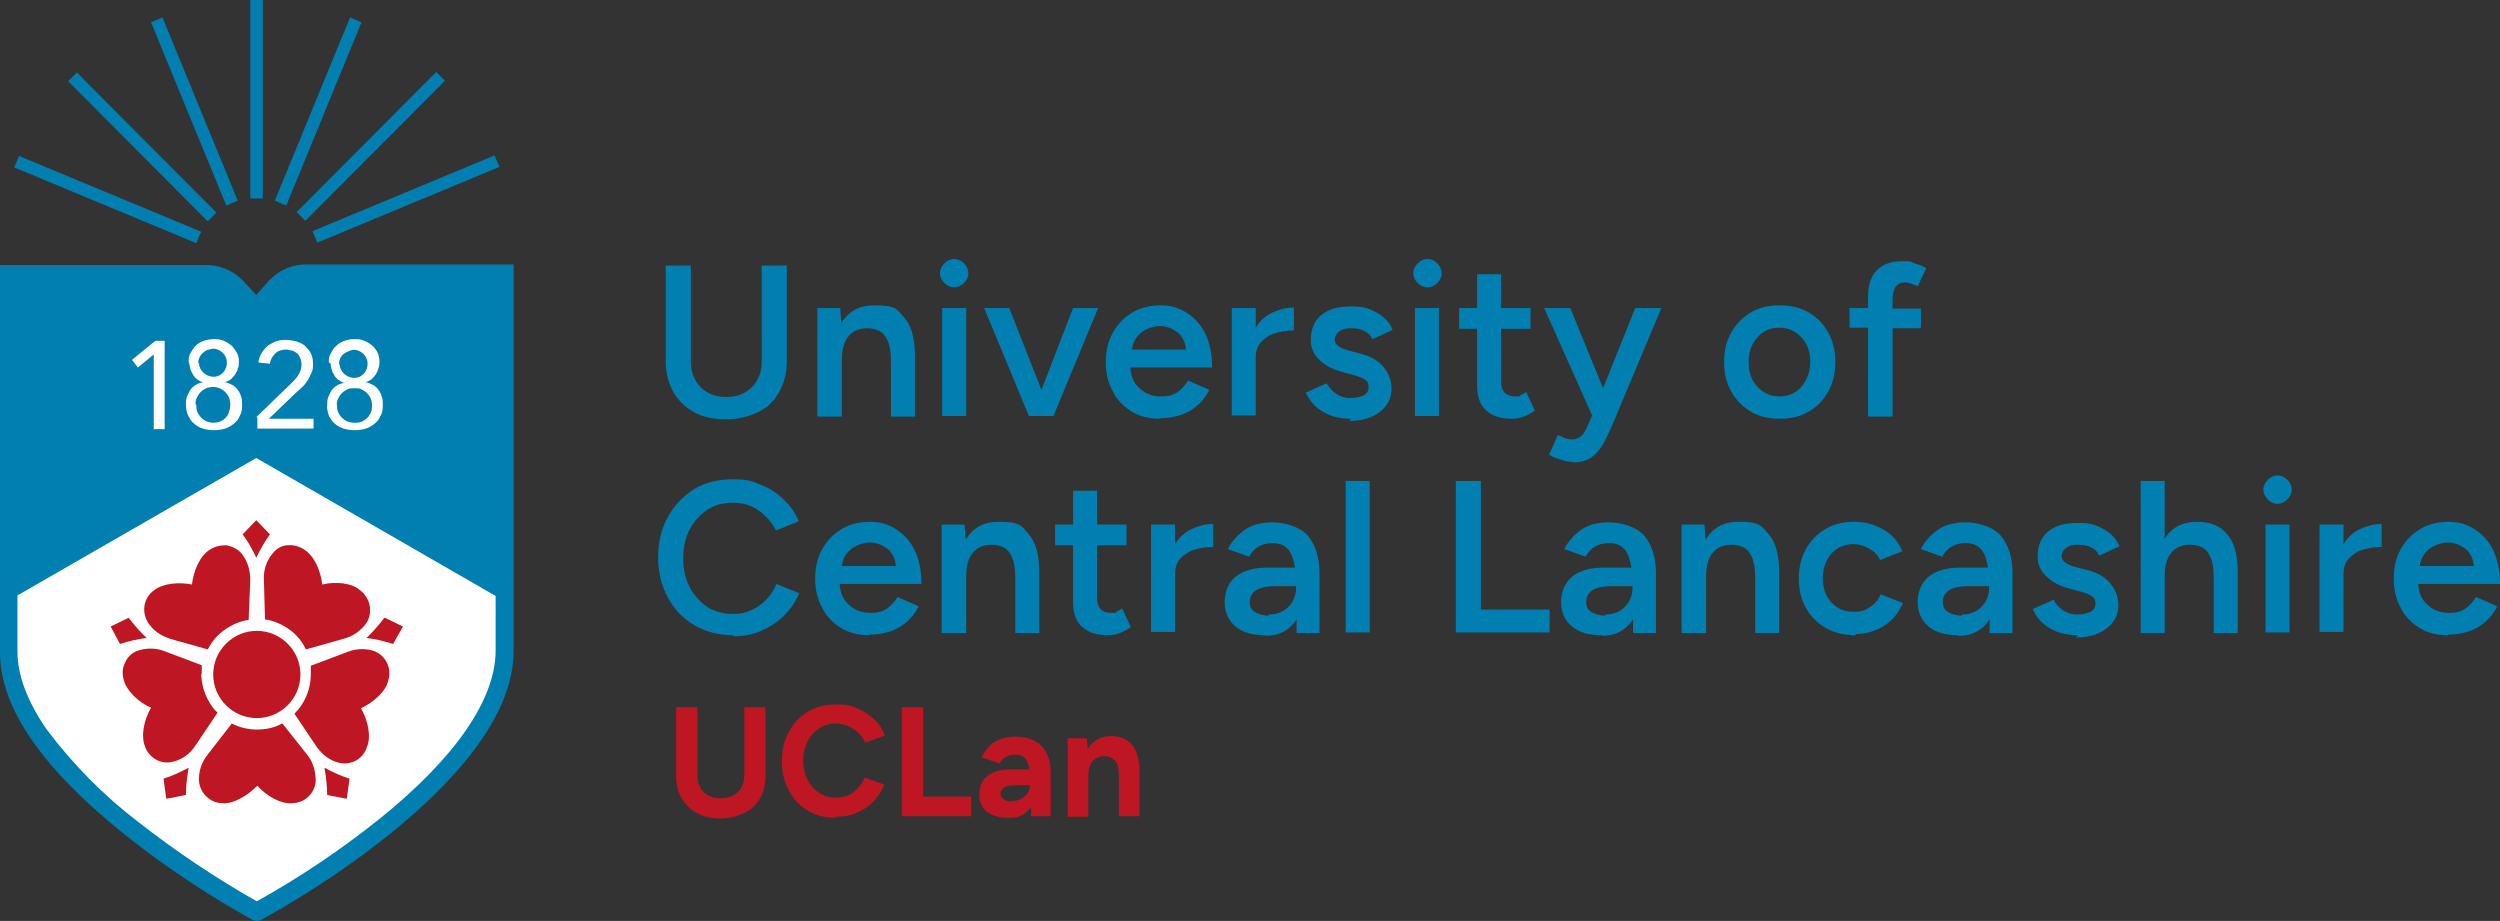
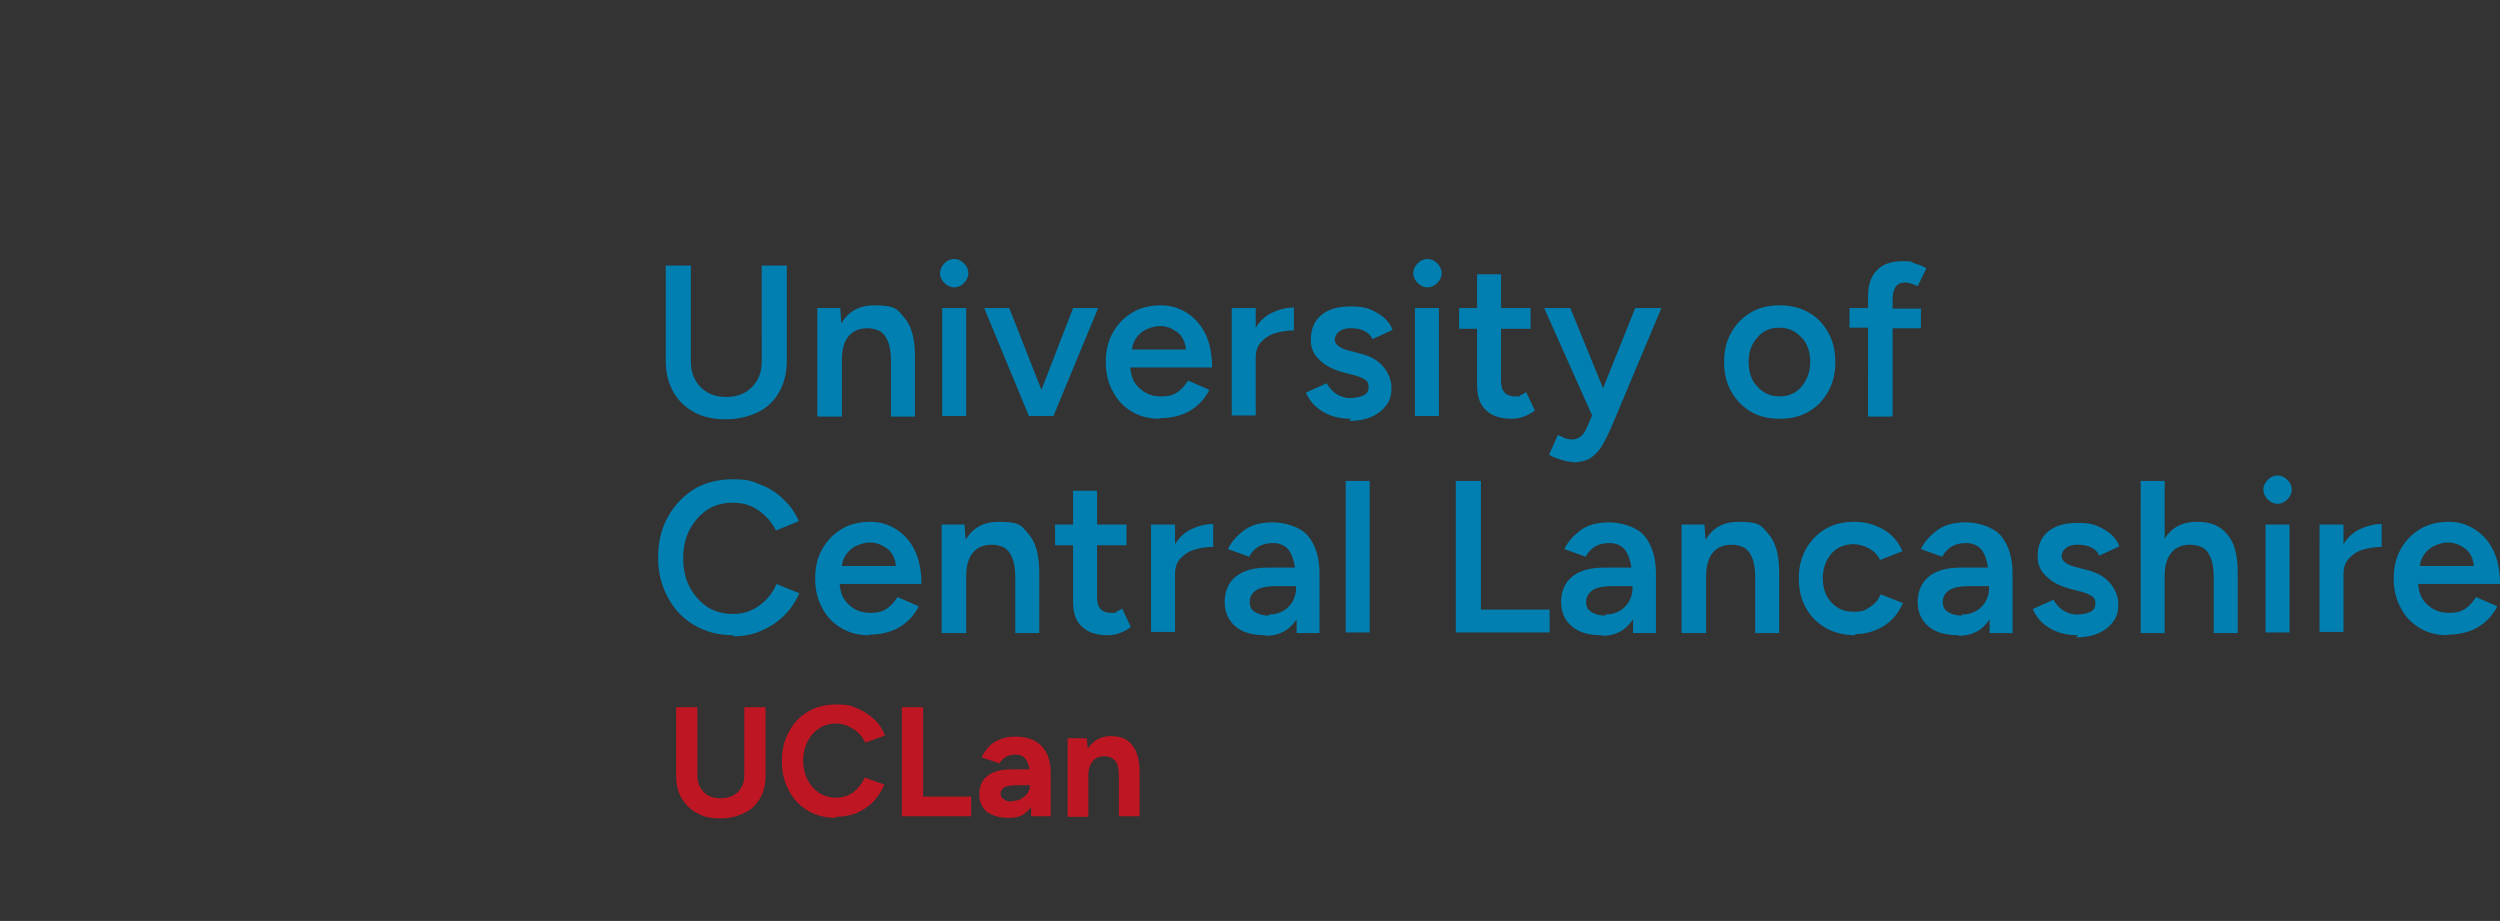
<svg xmlns="http://www.w3.org/2000/svg" class="sc-1i8vs00-0 jYIFdi logo-animated-colour footer-logoarea__logo" viewBox="0 0 458.5 168.9">
  <rect x="0" y="0" width="458.5" height="168.9" fill="#333333" stroke="none" />
  <g style="fill:#007fb0">
    <path d="M133.1 76.9c-2.2 0-4.2-.4-5.8-1.3s-2.9-2.1-3.8-3.7-1.4-3.5-1.4-5.6V48.7h4.6v17.6c0 1.9.6 3.5 1.8 4.7s2.7 1.8 4.7 1.8 3.5-.6 4.7-1.8 1.8-2.8 1.8-4.7V48.7h4.6v17.6c0 2.1-.5 4-1.4 5.6s-2.2 2.9-3.9 3.7-3.6 1.3-5.9 1.3m16.8-.6V56.5h4.2l.2 2.8q1.95-3.3 6-3.3c4.05 0 4.2.7 5.5 2.2 1.3 1.4 2 3.8 2 7v11.2h-4.4V66.2c0-1.6-.2-2.8-.6-3.7q-.6-1.35-1.5-1.8c-.6-.3-1.4-.5-2.2-.5-1.5 0-2.7.5-3.5 1.5s-1.2 2.4-1.2 4.3v10.4H150ZM175 52.7c-.7 0-1.3-.3-1.8-.8s-.8-1.1-.8-1.8.3-1.3.8-1.8 1.1-.8 1.8-.8 1.3.3 1.8.8.8 1.1.8 1.8-.3 1.3-.8 1.8-1.1.8-1.8.8m-2.2 23.6V56.5h4.4v19.8zm15.9 0-8.2-19.8h4.6l5.9 15 5.8-15h4.6l-8.2 19.8zm24 .5c-1.9 0-3.6-.4-5.1-1.3s-2.7-2.1-3.5-3.7c-.9-1.6-1.3-3.4-1.3-5.4s.4-3.8 1.3-5.4 2.1-2.8 3.6-3.7 3.3-1.3 5.2-1.3 3.4.5 4.8 1.4 2.6 2.2 3.4 3.9 1.2 3.8 1.2 6.1h-15q.15 2.55 1.8 3.9c1.1 1 2.4 1.4 3.9 1.4s2.2-.3 3-.8c.8-.6 1.4-1.3 1.9-2.1l3.9 1.7c-.8 1.6-2 2.9-3.5 3.8s-3.4 1.4-5.7 1.4Zm0-17c-.7 0-1.5.2-2.2.5-.8.3-1.4.8-1.9 1.4s-.9 1.4-1 2.4h9.9c-.1-1.4-.7-2.5-1.6-3.2-1-.7-2-1.1-3.1-1.1Zm13.2 16.5V56.5h4.4v3.6c.8-1.3 1.8-2.2 3.1-2.8q1.95-.9 3.9-.9v4.2c-1.2 0-2.4.2-3.4.5-1.1.3-1.9.9-2.6 1.6-.7.8-1 1.7-1 2.9v10.6h-4.4Zm21.9.5c-2 0-3.7-.4-5.2-1.3s-2.5-2.1-3.1-3.5l3.8-1.7c.4.7 1 1.4 1.7 1.9.8.5 1.6.8 2.6.8s1.9-.2 2.5-.5.9-.8.9-1.5-.2-1.1-.7-1.4-1.2-.6-2-.8l-1.9-.5c-1.9-.5-3.3-1.2-4.4-2.3-1.1-1-1.6-2.2-1.6-3.6 0-2 .6-3.5 1.9-4.6s3.1-1.6 5.5-1.6 3.4.4 4.8 1.2 2.3 1.8 2.8 3.1l-3.7 1.7q-.45-1.05-1.5-1.5c-.7-.4-1.6-.5-2.5-.5s-1.6.2-2.1.6-.8.9-.8 1.6.9 1.5 2.6 1.9l2.3.6c1.9.5 3.3 1.4 4.2 2.6s1.3 2.4 1.3 3.7-.3 2.3-1 3.2-1.6 1.6-2.8 2.1-2.5.7-4 .7Zm14-24.1c-.7 0-1.3-.3-1.8-.8s-.8-1.1-.8-1.8.3-1.3.8-1.8 1.1-.8 1.8-.8 1.3.3 1.8.8.8 1.1.8 1.8-.3 1.3-.8 1.8-1.1.8-1.8.8m-2.3 23.6V56.5h4.4v19.8zm17.8.5c-2.1 0-3.7-.5-4.8-1.6-1.1-1-1.6-2.5-1.6-4.5V60.3h-3.3v-3.8h3.3v-6.2h4.4v6.2h5.4v3.8h-5.4v9.6c0 1.9.9 2.8 2.6 2.8s.5 0 .9-.2.7-.3 1.1-.6l1.6 3.4c-1.4 1-2.8 1.5-4.1 1.5Zm11.1 7.9c-.6 0-1.3-.1-2.1-.4-.8-.2-1.5-.5-2.2-.9l1.6-3.6c.5.2 1 .4 1.4.6.4.1.8.2 1.1.2 1.2 0 2.1-.6 2.7-1.9l1.1-2.5-8.8-19.7h4.8l6 14.7 5.9-14.7h4.8l-9.2 21.9c-.6 1.3-1.1 2.4-1.7 3.4-.6.9-1.3 1.7-2.1 2.2s-1.9.8-3.3.8Zm38-7.9c-2 0-3.8-.4-5.3-1.3s-2.7-2.1-3.6-3.7-1.3-3.4-1.3-5.4.4-3.8 1.3-5.4 2.1-2.8 3.6-3.7 3.3-1.3 5.3-1.3 3.7.4 5.3 1.3 2.7 2.1 3.6 3.7 1.3 3.4 1.3 5.4-.4 3.8-1.3 5.4-2 2.8-3.6 3.7c-1.5.9-3.3 1.3-5.2 1.3Zm0-4.1c1.6 0 3-.6 4-1.8s1.6-2.7 1.6-4.5-.5-3.4-1.6-4.5c-1.1-1.2-2.4-1.8-4.1-1.8s-3 .6-4 1.8c-1.1 1.2-1.6 2.7-1.6 4.5s.5 3.4 1.6 4.5c1.1 1.2 2.4 1.8 4.1 1.8m16.2 3.6V60.1h-3.4v-3.6h3.4v-2.1c0-2.1.5-3.7 1.6-4.8 1-1.1 2.6-1.7 4.7-1.7s1.4.1 2.2.4c.8.2 1.5.5 2.2.9l-1.6 3.3c-1-.5-1.8-.7-2.3-.7-1.6 0-2.3 1.1-2.3 3.3v1.5h5.2v3.6h-5.2v16.2h-4.4Zm-208.1 40.2c-2.7 0-5-.6-7.1-1.8s-3.7-2.9-4.9-5.1-1.8-4.6-1.8-7.4.6-5.3 1.8-7.4c1.2-2.2 2.8-3.8 4.8-5.1 2-1.2 4.4-1.8 7.1-1.8s3.5.3 5.1 1q2.4.9 4.2 2.7c1.2 1.1 2.2 2.5 2.8 4l-4.2 1.7c-.7-1.5-1.8-2.7-3.2-3.7s-3-1.4-4.7-1.4-3.3.4-4.7 1.3c-1.3.9-2.4 2.1-3.2 3.6s-1.2 3.3-1.2 5.3.4 3.8 1.2 5.3 1.9 2.7 3.2 3.6c1.4.9 3 1.3 4.8 1.3s3.3-.5 4.7-1.5 2.5-2.3 3.2-4l4.2 1.7c-.7 1.6-1.6 2.9-2.8 4.1s-2.6 2.1-4.2 2.8-3.3 1-5.1 1Zm24.9 0c-1.9 0-3.6-.4-5.1-1.3s-2.7-2.1-3.5-3.7c-.9-1.6-1.3-3.4-1.3-5.4s.4-3.8 1.3-5.4 2.1-2.8 3.6-3.7 3.3-1.3 5.2-1.3 3.4.5 4.8 1.4 2.6 2.2 3.4 3.9 1.2 3.8 1.2 6.1h-15q.15 2.55 1.8 3.9c1.1 1 2.4 1.4 3.9 1.4s2.2-.3 3-.8c.8-.6 1.4-1.3 1.9-2.1l3.9 1.7c-.8 1.6-2 2.9-3.5 3.8s-3.4 1.4-5.7 1.4Zm.1-17c-.7 0-1.5.2-2.2.5-.8.3-1.4.8-1.9 1.4s-.9 1.4-1 2.4h9.9c-.1-1.4-.7-2.5-1.6-3.2-1-.7-2-1.1-3.1-1.1Zm13.2 16.5V96.2h4.2l.2 2.8q1.95-3.3 6-3.3c4.05 0 4.2.7 5.5 2.2 1.3 1.4 2 3.8 2 7v11.2h-4.4v-10.2c0-1.6-.2-2.8-.6-3.7q-.6-1.35-1.5-1.8c-.6-.3-1.4-.5-2.2-.5-1.5 0-2.7.5-3.5 1.5s-1.2 2.4-1.2 4.3v10.4h-4.4Zm30.5.5c-2.1 0-3.7-.5-4.8-1.6-1.1-1-1.6-2.5-1.6-4.5V100h-3.3v-3.8h3.3V90h4.4v6.2h5.4v3.8h-5.4v9.6c0 1.9.9 2.8 2.6 2.8s.5 0 .9-.2.7-.3 1.1-.6l1.6 3.4c-1.4 1-2.8 1.5-4.1 1.5Zm7.9-.5V96.2h4.4v3.6c.8-1.3 1.8-2.2 3.1-2.8q1.95-.9 3.9-.9v4.2c-1.2 0-2.4.2-3.4.5-1.1.3-1.9.9-2.6 1.6-.7.8-1 1.7-1 2.9v10.6h-4.4Zm21 .5c-2.4 0-4.2-.5-5.5-1.6s-2-2.6-2-4.5.7-3.6 2.1-4.7 3.3-1.6 5.8-1.6h5q-.3-2.1-1.2-3.3c-.7-.8-1.6-1.2-2.9-1.2-1.9 0-3.4.8-4.3 2.5l-3.9-1.4c.6-1.3 1.6-2.4 2.9-3.4s3.1-1.5 5.3-1.5 5.1.8 6.5 2.5q2.1 2.55 2.1 6.9v10.9h-4.2v-2.5c-.7 1-1.4 1.7-2.3 2.2s-2 .8-3.4.8Zm.6-3.8c1.5 0 2.7-.5 3.6-1.4s1.4-2.1 1.4-3.5v-.3H234c-1.8 0-3 .3-3.7.8s-1.1 1.2-1.1 2.1.3 1.4.9 1.8 1.5.7 2.6.7Zm14.1 3.3V88.2h4.4V116zm20.2 0V88.2h4.6v23.6h12.6v4.2zm26.8.5c-2.4 0-4.2-.5-5.5-1.6s-2-2.6-2-4.5.7-3.6 2.1-4.7 3.3-1.6 5.8-1.6h5q-.3-2.1-1.2-3.3c-.7-.8-1.6-1.2-2.9-1.2-1.9 0-3.4.8-4.3 2.5l-3.9-1.4c.6-1.3 1.6-2.4 2.9-3.4s3.1-1.5 5.3-1.5 5.1.8 6.5 2.5q2.1 2.55 2.1 6.9v10.9h-4.2v-2.5c-.7 1-1.4 1.7-2.3 2.2s-2 .8-3.4.8Zm.6-3.8c1.5 0 2.7-.5 3.6-1.4s1.4-2.1 1.4-3.5v-.3h-3.7c-1.8 0-3 .3-3.7.8s-1.1 1.2-1.1 2.1.3 1.4.9 1.8 1.5.7 2.6.7Zm14 3.3V96.2h4.2l.2 2.8q1.95-3.3 6-3.3c4.05 0 4.2.7 5.5 2.2 1.3 1.4 2 3.8 2 7v11.2h-4.4v-10.2c0-1.6-.2-2.8-.6-3.7q-.6-1.35-1.5-1.8c-.6-.3-1.4-.5-2.2-.5-1.5 0-2.7.5-3.5 1.5s-1.2 2.4-1.2 4.3v10.4h-4.4Zm31.9.5c-2 0-3.8-.4-5.4-1.3s-2.8-2.1-3.7-3.7-1.3-3.4-1.3-5.4.4-3.8 1.3-5.4 2.1-2.8 3.6-3.7 3.3-1.3 5.3-1.3 3.7.5 5.3 1.4 2.8 2.3 3.5 4l-4.1 1.6c-.4-.9-1.1-1.6-2-2.1s-1.9-.8-2.9-.8c-1.6 0-3 .6-4 1.7-1 1.2-1.6 2.7-1.6 4.5s.5 3.4 1.6 4.5c1.1 1.2 2.4 1.7 4.1 1.7s2.1-.3 3-.9 1.5-1.3 1.9-2.3l4.1 1.6c-.8 1.8-1.9 3.2-3.5 4.2s-3.4 1.5-5.3 1.5Zm18.9 0c-2.4 0-4.2-.5-5.5-1.6s-2-2.6-2-4.5.7-3.6 2.1-4.7 3.3-1.6 5.8-1.6h5q-.3-2.1-1.2-3.3c-.7-.8-1.6-1.2-2.9-1.2-1.9 0-3.4.8-4.3 2.5l-3.9-1.4c.6-1.3 1.6-2.4 2.9-3.4s3.1-1.5 5.3-1.5 5.1.8 6.5 2.5q2.1 2.55 2.1 6.9v10.9h-4.2v-2.5c-.7 1-1.4 1.7-2.3 2.2s-2 .8-3.4.8Zm.6-3.8c1.5 0 2.7-.5 3.6-1.4s1.4-2.1 1.4-3.5v-.3h-3.7c-1.8 0-3 .3-3.7.8s-1.1 1.2-1.1 2.1.3 1.4.9 1.8 1.5.7 2.6.7Zm21.3 3.8c-2 0-3.7-.4-5.2-1.3s-2.5-2.1-3.1-3.5l3.8-1.7c.4.7 1 1.4 1.7 1.9.8.5 1.6.8 2.6.8s1.9-.2 2.5-.5.9-.8.9-1.5-.2-1.1-.7-1.4-1.2-.6-2-.8l-1.9-.5c-1.9-.5-3.3-1.2-4.4-2.3-1.1-1-1.6-2.2-1.6-3.6 0-2 .6-3.5 1.9-4.6s3.1-1.6 5.5-1.6 3.4.4 4.8 1.2 2.3 1.8 2.8 3.1l-3.7 1.7q-.45-1.05-1.5-1.5c-.7-.4-1.6-.5-2.5-.5s-1.6.2-2.1.6-.8.9-.8 1.6.9 1.5 2.6 1.9l2.3.6c1.9.5 3.3 1.4 4.2 2.6s1.3 2.4 1.3 3.7-.3 2.3-1 3.2-1.6 1.6-2.8 2.1-2.5.7-4 .7Zm11.5-.5V88.2h4.4v10.6c1.3-2.1 3.3-3.1 5.9-3.1s4.2.7 5.5 2.2c1.3 1.4 2 3.8 2 7v11.2H406v-10.2c0-1.6-.2-2.8-.6-3.7q-.6-1.35-1.5-1.8c-.6-.3-1.4-.5-2.2-.5-1.5 0-2.7.5-3.5 1.5s-1.2 2.4-1.2 4.3v10.4h-4.4Zm25.1-23.6c-.7 0-1.3-.3-1.8-.8s-.8-1.1-.8-1.8.3-1.3.8-1.8 1.1-.8 1.8-.8 1.3.3 1.8.8.8 1.1.8 1.8-.3 1.3-.8 1.8-1.1.8-1.8.8m-2.2 23.6V96.2h4.4V116zm9.9 0V96.2h4.4v3.6c.8-1.3 1.8-2.2 3.1-2.8q1.95-.9 3.9-.9v4.2c-1.2 0-2.4.2-3.4.5-1.1.3-1.9.9-2.6 1.6-.7.8-1 1.7-1 2.9v10.6h-4.4Zm23.5.5c-1.9 0-3.6-.4-5.1-1.3s-2.7-2.1-3.5-3.7c-.9-1.6-1.3-3.4-1.3-5.4s.4-3.8 1.3-5.4 2.1-2.8 3.6-3.7 3.3-1.3 5.2-1.3 3.4.5 4.8 1.4 2.6 2.2 3.4 3.9 1.2 3.8 1.2 6.1h-15q.15 2.55 1.8 3.9c1.1 1 2.4 1.4 3.9 1.4s2.2-.3 3-.8c.8-.6 1.4-1.3 1.9-2.1l3.9 1.7c-.8 1.6-2 2.9-3.5 3.8s-3.4 1.4-5.7 1.4Zm0-17c-.7 0-1.5.2-2.2.5-.8.3-1.4.8-1.9 1.4s-.9 1.4-1 2.4h9.9c-.1-1.4-.7-2.5-1.6-3.2-1-.7-2-1.1-3.1-1.1Z" />
    <path d="M132.1 150.1c-1.7 0-3.1-.3-4.3-1-1.2-.6-2.1-1.6-2.8-2.7-.7-1.2-1-2.6-1-4.2v-12.5h3.9v12.5c0 1.3.4 2.3 1.2 3.1s1.8 1.1 3.1 1.1 2.3-.4 3.1-1.1c.8-.8 1.2-1.8 1.2-3.1v-12.5h3.9v12.5c0 1.6-.3 3-1 4.2s-1.6 2.1-2.9 2.7c-1.2.6-2.7 1-4.4 1m21.3-.1c-1.9 0-3.7-.4-5.2-1.3s-2.7-2.1-3.5-3.7c-.9-1.6-1.3-3.3-1.3-5.4s.4-3.8 1.3-5.4c.8-1.6 2-2.8 3.5-3.7s3.2-1.3 5.2-1.3 2.6.2 3.8.7 2.2 1.2 3.1 2 1.6 1.9 2 3l-3.6 1.3c-.5-1-1.2-1.9-2.2-2.5-.9-.6-2-1-3.2-1s-2.2.3-3.1.9q-1.35.9-2.1 2.4c-.5 1-.8 2.2-.8 3.5s.3 2.5.8 3.5q.75 1.5 2.1 2.4c.9.6 2 .9 3.1.9s2.3-.3 3.2-1q1.35-1.05 2.1-2.7l3.6 1.3c-.5 1.2-1.2 2.2-2 3.1-.9.9-1.9 1.6-3.1 2.1s-2.5.7-3.9.7Zm12-.3v-20h3.9v16.4h8.8v3.6zm19.6.3c-1.7 0-3-.4-4-1.1-.9-.8-1.4-1.8-1.4-3.2s.5-2.7 1.5-3.4c1-.8 2.5-1.2 4.3-1.2h3.4c-.1-.9-.4-1.5-.8-2s-1-.7-1.8-.7c-1.3 0-2.2.5-2.9 1.6l-3.3-1.1q.45-.9 1.2-1.8c.5-.6 1.2-1.1 2-1.4q1.2-.6 3-.6c2.2 0 3.8.6 4.9 1.8s1.6 2.8 1.6 4.9v7.9h-3.6V148c-.4.6-1 1.1-1.6 1.5-.6.3-1.4.5-2.4.5Zm.6-3.1c.6 0 1.2-.1 1.7-.4s.9-.7 1.2-1.1c.3-.5.4-.9.4-1.4h-2.1c-1.2 0-2.1.1-2.6.4s-.7.7-.7 1.2.2.7.6 1 .9.4 1.6.4Zm10.2 2.8v-14.3h3.5l.2 1.9c1-1.5 2.4-2.3 4.2-2.3s3 .5 3.9 1.6 1.4 2.7 1.4 5v8.1h-3.8v-7.3c0-1.4-.2-2.4-.7-2.9s-1.1-.8-1.9-.8c-1 0-1.7.3-2.2.9s-.8 1.5-.8 2.7v7.5h-3.8Z" style="fill:#be1622" />
  </g>
-   <path d="m57.3 42.4 33.4-13.9.9 2.1-33.4 13.9zm-2.9-3.5L80 13.2l1.6 1.6L56 40.5zm-4-2.1L64.2 3.2l2.1.9-13.8 33.6zM45.9 0h2.3v36.4h-2.3zM27.7 4.1l2.1-.9 13.8 33.6-2.1.9zM12.5 14.9l1.6-1.6L39.7 39l-1.6 1.6zM2.6 30.7l.9-2.1 33.4 13.9-.9 2.1zm91.5 17.8H56.2c-2.6 0-5 1-6.8 2.9L47 54.1l-2.5-2.7c-1.8-1.8-4.2-2.8-6.7-2.8H0v71.1c0 10.1 7.8 21.4 23.3 33.7 7.2 5.7 14.9 10.8 23 15.3.2.1.5.2.8.2s.5 0 .8-.2c1.9-1 46.3-25.1 46.3-49.3V48.5z" style="fill:#007fb0" />
-   <path d="M3.2 109.2v10.3c0 4.3 1.8 9.1 5.3 14.2 4.8 6.4 10.5 12.2 16.8 17 6.9 5.4 14.2 10.3 21.8 14.6 7.9-4.4 15.5-9.5 22.6-15.2 13.9-11.2 21.2-21.9 21.2-30.8v-10L47 84zm26.9-30.5h-1.9V65l-2.9 2.4-1.1-1.4 4.3-3.5h1.7v16.2zm4.5-12.2c0-.6 0-1.2.3-1.7s.6-1 1-1.4.9-.7 1.5-.9 1.2-.3 1.8-.3 1.2 0 1.8.3q.75.3 1.5.9c.4.4.7.9 1 1.4.2.5.4 1.1.3 1.7 0 .4 0 .8-.2 1.1 0 .4-.3.7-.5 1.1-.2.3-.5.6-.8.9-.3.2-.7.4-1.1.5.5 0 .9.3 1.4.5.4.2.7.5 1 .9s.5.8.6 1.2c.2.5.2 1 .2 1.5s0 1.4-.4 2c-.2.6-.6 1.1-1.1 1.5s-1 .7-1.6.9c-1.3.4-2.8.4-4.1 0-.6-.2-1.2-.5-1.6-.9-.5-.4-.8-.9-1.1-1.5s-.4-1.3-.4-2 0-1 .2-1.5c.2-.4.4-.9.6-1.2.3-.4.6-.7 1-.9.4-.3.9-.4 1.4-.5-.4 0-.8-.3-1.1-.5s-.6-.5-.8-.9c-.2-.3-.4-.7-.5-1.1s-.2-.8-.2-1.1m1.3 7.7c0 .5 0 .9.2 1.4.2.4.4.7.7 1s.6.5 1 .7c.8.3 1.7.3 2.5 0 .4-.2.7-.4 1-.7s.5-.7.6-1.1c.3-.8.3-1.8 0-2.6-.2-.4-.4-.7-.7-1s-.6-.5-1-.7c-.8-.3-1.7-.3-2.5 0-.4.2-.7.4-1 .7s-.5.6-.7 1-.3.9-.2 1.4m.6-7.7c0 1.4 1.3 2.5 2.7 2.5s2.5-1.3 2.4-2.7c0-.5-.2-1-.5-1.4s-.7-.7-1.2-.9q-.75-.3-1.5 0c-.5 0-.9.4-1.3.7-.5.5-.8 1.2-.7 1.9Zm10.4 10 6.1-5.9 1-1c.3-.3.5-.6.7-.9.4-.6.6-1.3.6-2s-.3-1.5-.8-2c-.3-.2-.6-.4-.9-.5-.4 0-.8-.2-1.1-.2-.7 0-1.5.2-2 .7s-.9 1.1-1 1.9l-2.1-.2c0-.6.3-1.2.6-1.8.3-.5.7-.9 1.1-1.3.5-.3 1-.6 1.5-.8 1.2-.4 2.5-.3 3.7 0 .6.2 1.1.4 1.6.8.4.4.8.8 1.1 1.4s.4 1.2.4 1.9 0 1.2-.3 1.7c-.2.5-.4.9-.7 1.4-.3.4-.6.9-1 1.2-.4.4-.8.8-1.2 1.1l-4.9 4.7h8.2v1.8H47.2v-2.1h-.3Zm13.4-10.1c0-.6 0-1.2.4-1.7.2-.5.5-1 1-1.4q.6-.6 1.5-.9c.9-.3 1.2-.3 1.8-.3s1.2 0 1.8.3q.75.3 1.5.9c.4.4.8.9 1 1.4s.3 1.1.3 1.7-.3 1.6-.7 2.2c-.2.3-.5.6-.8.9-.3.2-.7.4-1.1.5.5 0 .9.3 1.4.5.4.2.7.5 1 .9s.5.8.6 1.2c.2.5.2 1 .2 1.5s0 1.4-.4 2c-.2.6-.6 1.1-1.1 1.5s-1 .7-1.6.9c-1.3.4-2.8.4-4.1 0-.6-.2-1.2-.5-1.6-.9-.5-.4-.8-.9-1.1-1.5-.2-.6-.4-1.3-.3-1.9 0-.5 0-1 .2-1.5.2-.4.4-.9.6-1.2.3-.4.6-.7 1-.9.4-.3.9-.4 1.4-.5-.4 0-.8-.3-1.1-.5s-.6-.5-.8-.9c-.2-.3-.4-.7-.5-1.1s-.2-.8-.2-1.1m1.2 7.6c0 .5 0 .9.2 1.4.2.4.4.7.7 1s.6.5 1 .7c.6.2 1.2.3 1.9.2.6 0 1.2-.4 1.7-.8.3-.3.5-.6.7-1 .3-.8.3-1.8 0-2.6-.2-.4-.4-.7-.7-1s-.6-.5-1-.7-.8-.2-1.3-.2-.9 0-1.3.2-.7.4-1 .7-.5.6-.7 1-.3.9-.2 1.4m.5-7.7c0 1.4 1.3 2.5 2.7 2.5s2.5-1.3 2.4-2.7c0-.5-.2-1-.5-1.4s-.7-.7-1.2-.9q-.75-.3-1.5 0c-.75.3-.9.4-1.3.7-.5.5-.8 1.2-.7 1.9Z" style="fill:#fff" />
-   <path d="m30 142.9.5 3.6 3.6-.7c0-1.7.2-3.3.5-5-1.5.8-3 1.5-4.6 2Zm-6.4-29.6-3.3 1.6 1.7 3.2c1.6-.5 3.2-.9 4.9-1.1-1.2-1.1-2.3-2.4-3.3-3.7M44.5 98l2.5-2.6 2.5 2.6c-1 1.4-1.8 2.8-2.5 4.3-.7-1.5-1.5-3-2.5-4.3m26.1 15.3 3.3 1.6-1.8 3.2c-1.6-.5-3.2-.9-4.9-1.1 1.2-1.1 2.3-2.4 3.3-3.7m-6.4 29.6-.5 3.6-3.6-.7c0-1.7-.2-3.3-.5-5 1.5.8 3 1.5 4.6 2m-15.5-29.2c1.6.2 3.1.9 4.4 1.8s2.4 2.2 3.1 3.7l7.1-2c1.7-.5 3.1-1.5 4.1-3 1.1-1.9.6-4.4-1.2-5.8-1.5-1.4-4.5-1.7-7-1.1-.3-2.6-1.5-5.3-3.3-6.4-.9-.6-2-.9-3-.8-1.1 0-2.1.6-2.8 1.5-1.1 1.3-1.7 3-1.6 4.8l.2 7.4ZM31 117.1l7.1 2c.7-1.4 1.8-2.7 3.1-3.6s2.8-1.6 4.4-1.8l.3-7.4c0-1.7-.5-3.4-1.6-4.8-.7-.8-1.7-1.3-2.8-1.5-1.1 0-2.1.2-3 .8-1.8 1.1-3 3.8-3.3 6.4-2.5-.5-5.4-.2-7 1.1-1.8 1.3-2.3 3.8-1.1 5.8.9 1.5 2.4 2.5 4 3m20.6 15.6c-1.4.8-3 1.1-4.6 1.1s-3.2-.4-4.6-1.1l-4.5 5.8c-1.1 1.4-1.6 3.1-1.5 4.8.2 2.2 2.1 4 4.3 4 2 .2 4.6-1.4 6.4-3.2 1.7 1.9 4.3 3.4 6.4 3.2 2.2 0 4.1-1.7 4.3-4 0-1.7-.4-3.4-1.5-4.8l-4.6-5.8zm17.2-13.2c-1.6-.6-3.4-.6-5 0l-6.9 2.6v1.6c0 2.7-1.1 5.3-3 7.2l4.1 6.1c1 1.4 2.4 2.5 4.1 2.9 2.2.5 4.4-.7 5.1-2.9.8-1.9.2-4.9-1.1-7.1 2.3-1.1 4.6-3.1 5-5.1.7-2.1-.4-4.5-2.4-5.3M37 123.7V122l-6.9-2.6c-1.6-.6-3.4-.6-5 0-1 .4-1.8 1.2-2.2 2.2-.5 1-.5 2.1-.2 3.1.5 2 2.7 4.1 5 5.1-1.3 2.2-1.9 5.2-1.1 7.1.3 1 1.1 1.9 2 2.4s2 .7 3.1.4c1.7-.4 3.1-1.4 4.1-2.9l4.1-6.1c-1-.9-1.7-2.1-2.2-3.3s-.8-2.6-.8-3.9m2.2.2c0-4.4 3.6-8 8-8s8 3.6 8 8-3.6 8-8 8-8-3.6-8-8" style="fill:#be1622" />
</svg>